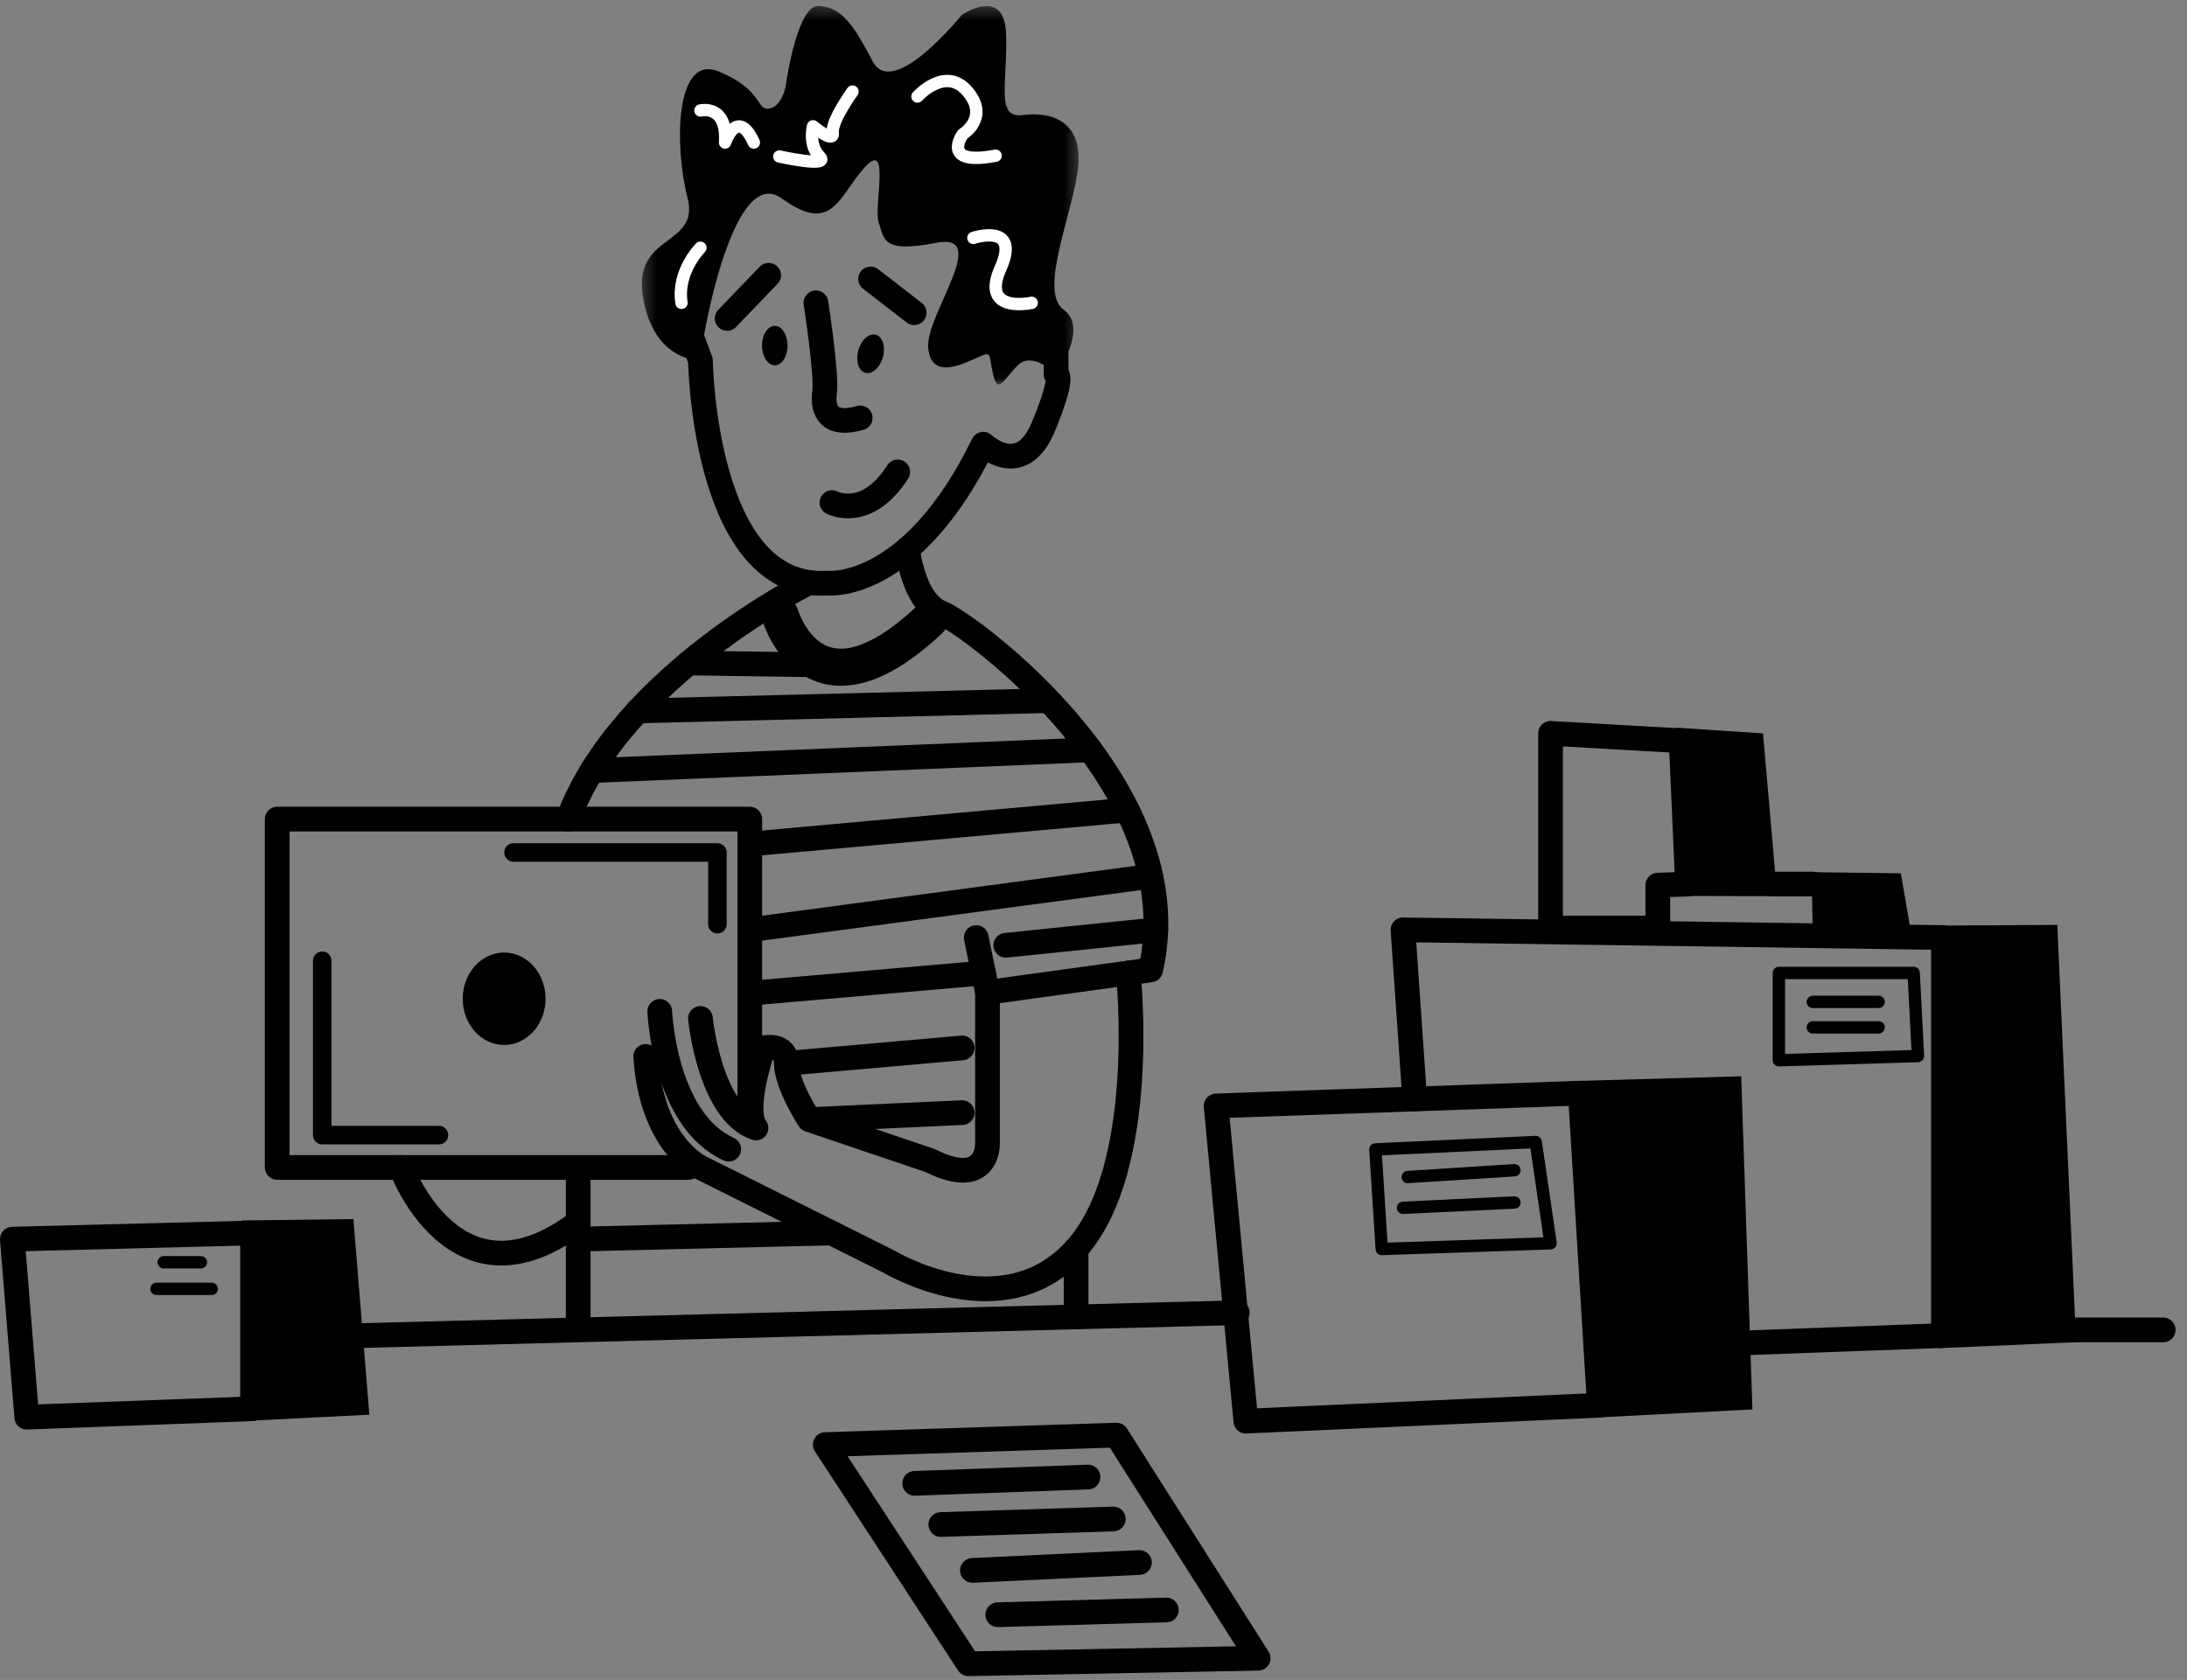
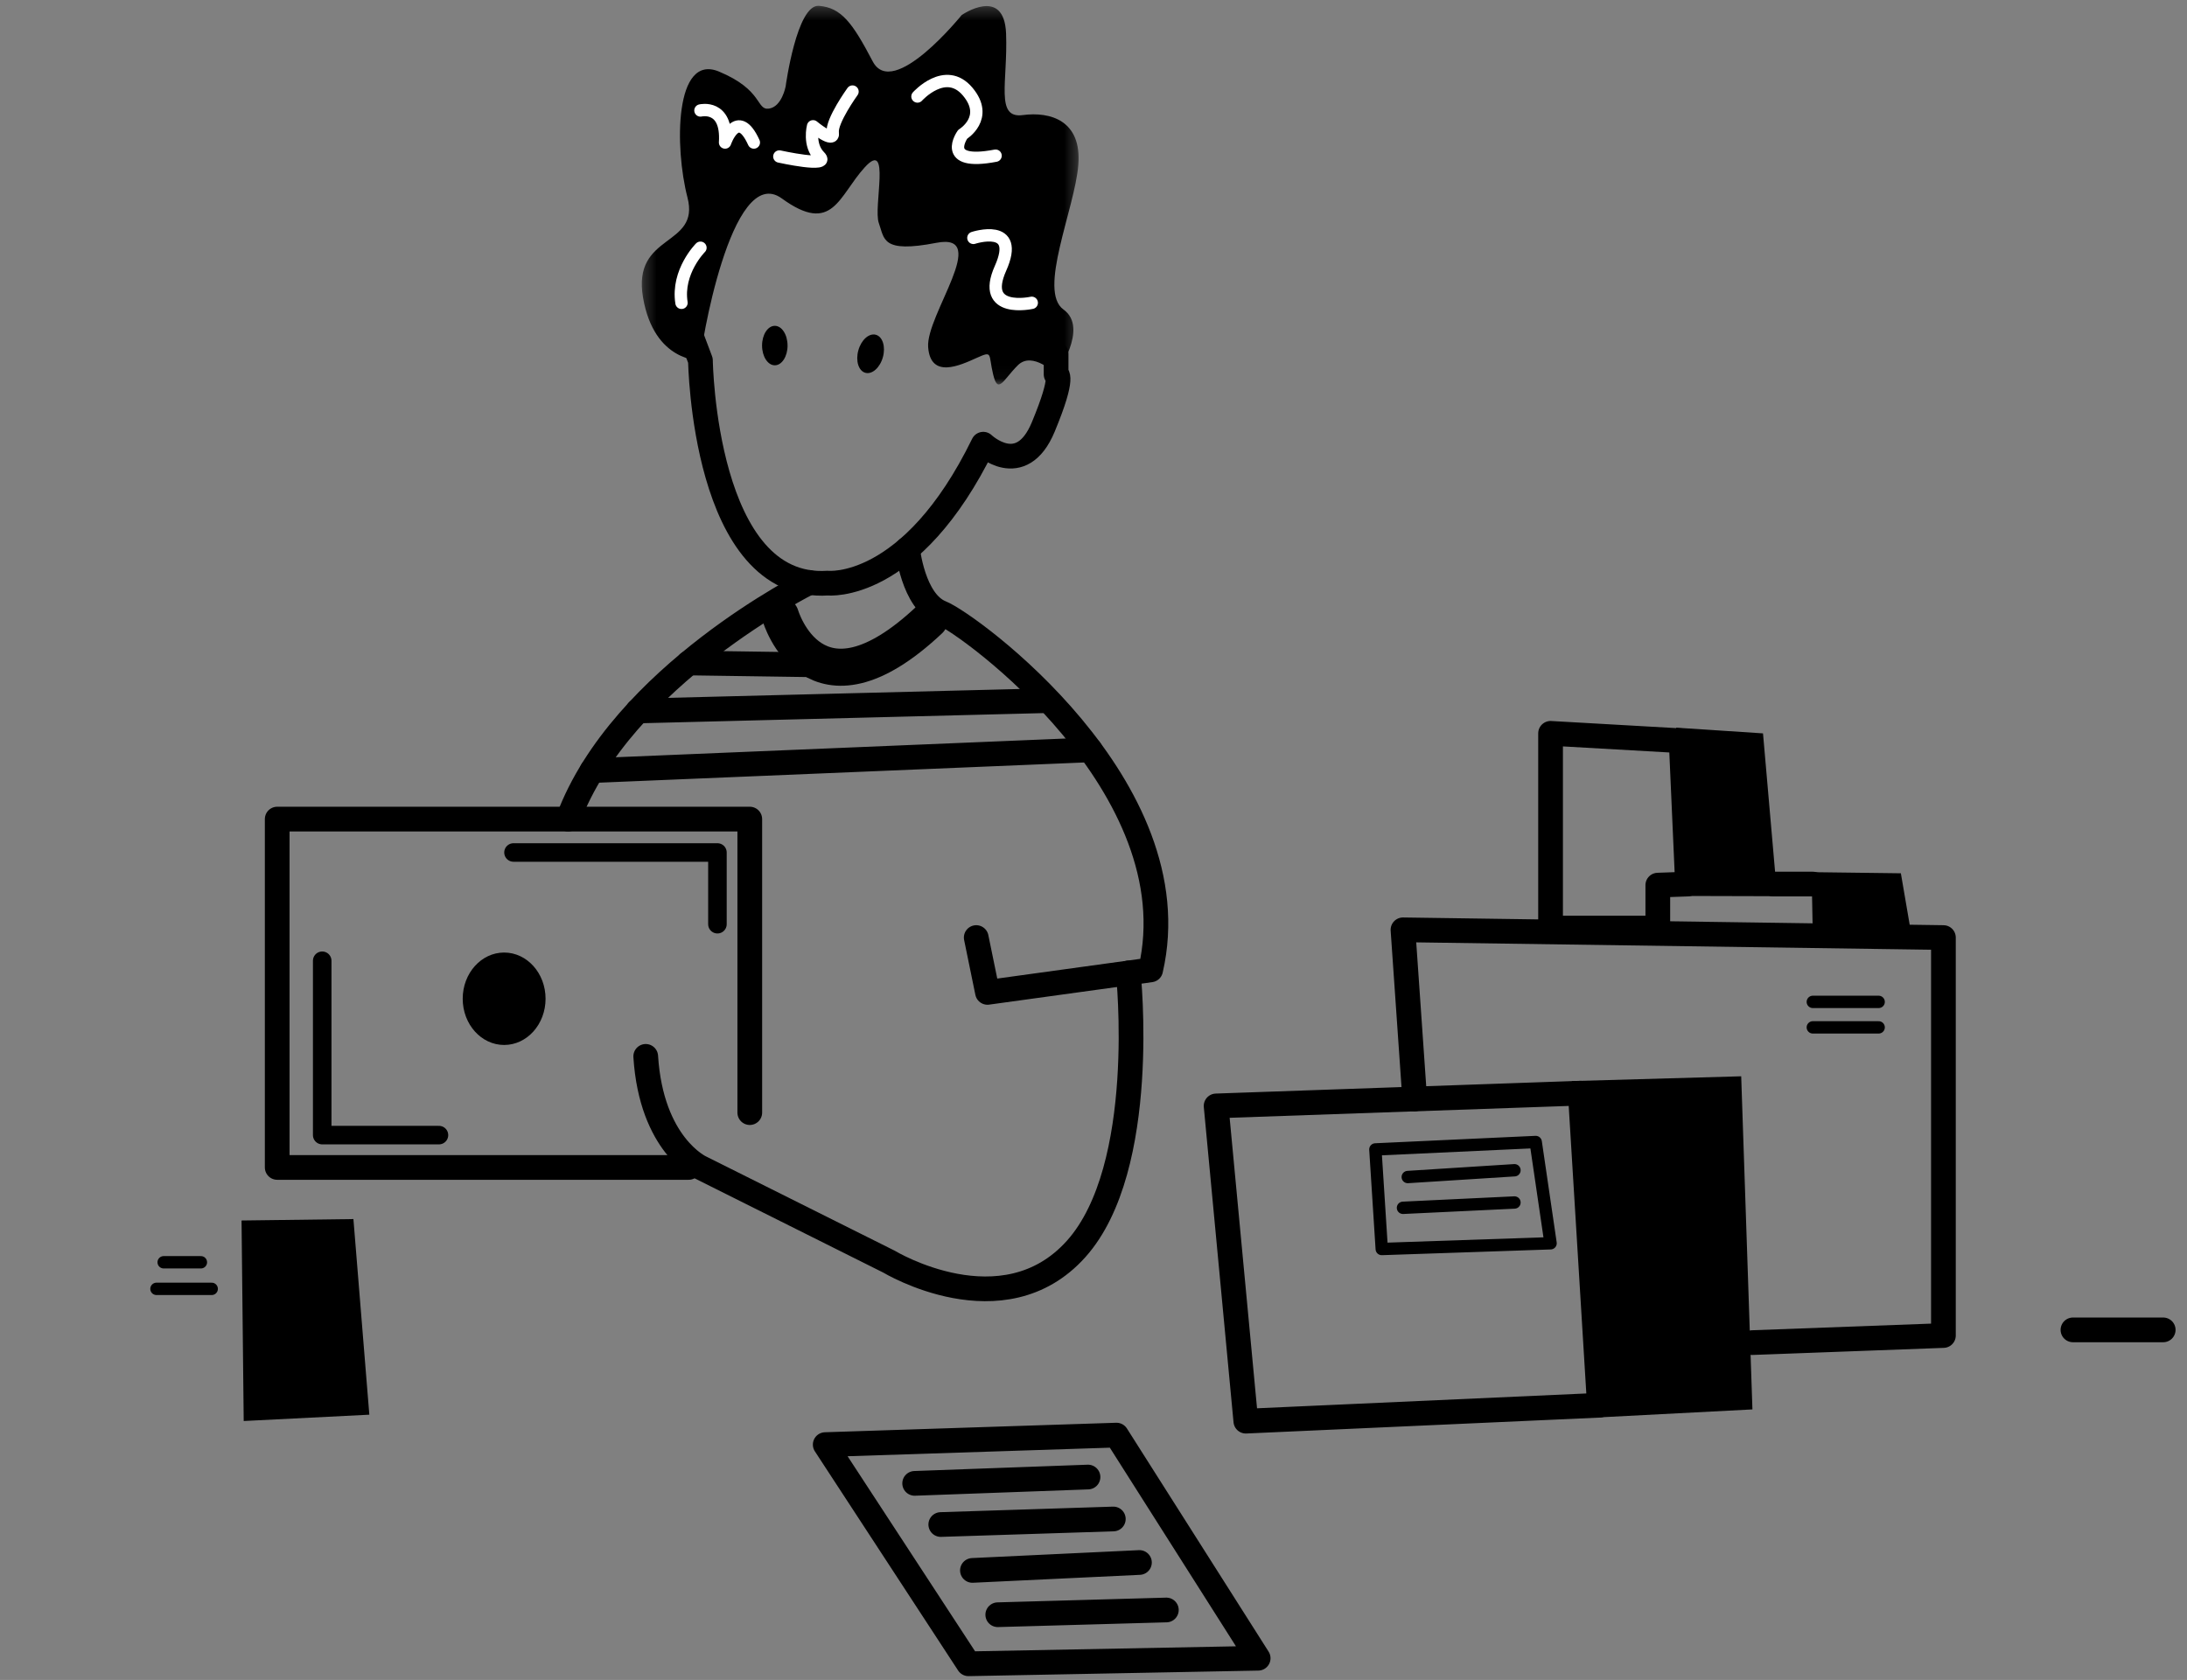
<svg xmlns="http://www.w3.org/2000/svg" xmlns:xlink="http://www.w3.org/1999/xlink" width="177" height="136" viewBox="0 0 177 136">
  <rect x="0" y="0" width="177" height="136" fill="#808080" stroke="none" />
  <defs>
    <path id="prefix__a" d="M0.317 0.307L35.671 0.307 35.671 30.961 0.317 30.961z" />
  </defs>
  <g fill="none" fill-rule="evenodd">
    <g transform="translate(1) translate(50.625 .162)">
      <mask id="prefix__b" fill="#fff">
        <use xlink:href="#prefix__a" />
      </mask>
      <path fill="#000" d="M5.064 29.019s-3.749.15-4.648-5.098c-.9-5.247 4.648-4.048 3.598-8.095-1.05-4.048-1.05-11.694 2.549-10.195 3.598 1.5 2.998 3.148 4.048 2.998C11.66 8.48 11.96 6.83 11.96 6.83S12.86.16 14.658.31c1.8.15 2.699 1.35 4.348 4.498 1.65 3.148 7.196-3.748 7.196-3.748s3.448-2.4 3.598 1.499c.15 3.898-.9 6.896 1.35 6.596 2.248-.3 4.797.45 4.497 4.048-.3 3.598-3.298 10.195-1.199 11.694 2.099 1.499-.6 5.247-.6 5.247s-1.903-1.93-3.1-.733c-1.199 1.198-1.598 2.397-1.997.733-.4-1.664 0-1.93-1.331-1.332-1.331.6-3.727 1.73-3.927-.865-.199-2.595 5.125-9.316.666-8.451-4.458.865-4.192-.333-4.658-1.598-.466-1.264.998-6.854-1.131-4.524-2.13 2.329-2.596 5.523-6.721 2.529-4.126-2.995-6.65 12.459-6.585 13.117" mask="url(#prefix__b)" />
    </g>
    <path stroke="#000" stroke-linecap="round" stroke-linejoin="round" stroke-width="2" d="M54.895 27.076l.794 2.105S55.952 47.873 66 47.207c0 0 6.728.73 12.577-11.246 0 0 3.061 2.928 4.858-1.398 1.796-4.325 1.038-4.258 1.038-4.258V28.64" transform="translate(1)" />
    <path stroke="#FFF" stroke-linecap="round" stroke-linejoin="round" d="M55.689 20.056s-1.933 1.93-1.534 4.459M55.689 8.943s2.193-.532 1.993 2.595c0 0 .998-2.928 2.329 0M67.996 7.413s-1.73 2.395-1.597 3.327c.134.932-1.597-.516-1.597-.516s-.399 1.514.532 2.446c.932.931-3.26 0-3.26 0M73.253 7.812s2.263-2.529 4.06-.4c1.796 2.13-.4 3.46-.4 3.46s-1.863 2.596 2.662 1.731M77.779 19.258s3.86-1.264 2.196 2.462c-1.664 3.726 2.528 2.795 2.528 2.795" transform="translate(1)" />
-     <path stroke="#000" stroke-linecap="round" stroke-linejoin="round" stroke-width="2" d="M61.209 22.285L57.85 25.779M69.46 22.585L72.987 25.313M65.035 24.515s.899 5.79.699 7.254c-.2 1.464.38 2.794 2.885 2.062M66.333 40.686s2.795 1.488 5.324-2.484" transform="translate(1)" />
    <path fill="#000" d="M62.74 27.975c0 .882-.462 1.598-1.032 1.598-.57 0-1.032-.716-1.032-1.598 0-.882.462-1.597 1.032-1.597.57 0 1.031.715 1.031 1.597M70.455 28.914c-.234.85-.869 1.417-1.418 1.266-.55-.15-.805-.962-.57-1.813.233-.85.867-1.417 1.417-1.266.55.15.805.963.571 1.813" transform="translate(1)" />
    <path stroke="#000" stroke-linecap="round" stroke-linejoin="round" stroke-width="2" d="M64.494 47.154S49.301 54.693 44.98 66.31M72.45 44.432s.437 4.263 2.713 5.174c2.277.91 20.376 14.115 16.961 28.913L78.92 80.34l-.911-4.439" transform="translate(1)" />
    <path stroke="#000" stroke-linecap="round" stroke-linejoin="round" stroke-width="3" d="M62.163 49.85s2.68 9.15 12.05.332" transform="translate(1)" />
    <path stroke="#000" stroke-linecap="round" stroke-linejoin="round" stroke-width="2" d="M54.736 53.673L66.827 53.848M50.621 57.558L83.359 56.732M46.913 62.386L87.229 60.706M59.682 90.073L59.682 66.31 21.435 66.31 21.435 94.512 54.736 94.512" transform="translate(1)" />
    <path stroke="#000" stroke-linecap="round" stroke-linejoin="round" stroke-width="1.5" d="M40.559 69.014L57.064 69.014 57.064 74.82M25.077 77.779L25.077 91.894 34.526 91.894" transform="translate(1)" />
    <path stroke="#000" stroke-linecap="round" stroke-linejoin="round" stroke-width="2" d="M90.314 78.769s1.696 15.743-4.223 22.346c-5.92 6.602-15.14 1.024-15.14 1.024L55.69 94.512s-3.975-1.82-4.43-8.992" transform="translate(1)" />
-     <path stroke="#000" stroke-linecap="round" stroke-linejoin="round" stroke-width="2" d="M78.92 80.34v12.237s.114 3.757-4.667 1.367l-9.759-3.301s-1.852-2.847-1.852-4.554c0-1.707-1.86-1.252-1.86-1.252s-1.766 5-.596 6.482M52.397 81.877s.342 8.765 5.577 11.156M55.689 82.447s.74 7.621 4.497 8.872M59.682 68.331L90.23 65.579M59.682 75.275L92.135 70.938M92.542 75.275L80.4 76.527M59.682 80.411L78.598 78.769M62.642 86.089L76.87 84.837M64.494 90.642L76.871 90.073M31.452 94.512s4.37 11.993 14.343 4.44M45.795 94.739L45.795 107.603M66.306 99.818L45.795 100.317M28.478 108.118L99.138 106.272M86.091 101.115L86.091 106.272M0 100.318L1.166 114.728 19.439 114.047 19.439 99.818z" transform="translate(1)" />
    <path stroke="#000" stroke-linecap="round" stroke-linejoin="round" d="M12.246 102.189L15.259 102.189M11.663 104.341L16.134 104.341" transform="translate(1)" />
    <path fill="#000" d="M18.549 98.807L27.603 98.691 28.891 114.528 18.724 115.04zM43.154 80.855c0 2.067-1.501 3.742-3.353 3.742-1.852 0-3.353-1.675-3.353-3.742 0-2.066 1.501-3.741 3.353-3.741 1.852 0 3.353 1.675 3.353 3.741" transform="translate(1)" />
    <path stroke="#000" stroke-linecap="round" stroke-linejoin="round" stroke-width="2" d="M65.788 116.95L77.382 134.694 100.827 134.245 89.361 116.181zM73.026 120.088L87.055 119.576M75.14 123.42L89.104 122.971M77.702 127.135L91.218 126.494M79.752 130.722L93.396 130.338M97.423 89.531L99.829 115.052 128.445 113.763 126.898 88.499z" transform="translate(1)" />
    <path fill="#000" d="M139.92 87.132L126.22 87.521 128.07 114.764 140.829 114.101z" transform="translate(1)" />
    <path stroke="#000" stroke-linecap="round" stroke-linejoin="round" d="M110.313 93.054L110.829 101.115 124.492 100.651 123.289 92.453zM112.934 95.288L121.57 94.739M112.547 97.78L121.57 97.35" transform="translate(1)" />
    <path stroke="#000" stroke-linecap="round" stroke-linejoin="round" stroke-width="2" d="M113.497 88.968L112.547 75.275 156.286 75.901 156.286 108.119 140.818 108.693" transform="translate(1)" />
-     <path stroke="#000" stroke-linecap="round" stroke-linejoin="round" d="M142.967 78.769L142.967 85.835 154.224 85.492 153.88 78.769z" transform="translate(1)" />
-     <path fill="#000" d="M155.988 74.933L165.501 74.876 167.025 108.659 155.819 109.147z" transform="translate(1)" />
    <path stroke="#000" stroke-linecap="round" stroke-linejoin="round" d="M145.716 81.109L151.044 81.109M145.716 83.172L151.044 83.172" transform="translate(1)" />
    <path stroke="#000" stroke-linecap="round" stroke-linejoin="round" stroke-width="2" d="M166.77 107.662L174.074 107.662M124.492 59.368L124.492 75.133 133.171 75.133 133.171 71.657 135.576 71.571 135.061 59.97z" transform="translate(1)" />
    <path fill="#000" d="M141.685 59.372L142.835 72.554 135.496 72.534 134.657 58.91zM145.716 75.75L145.616 70.606 152.843 70.698 153.708 75.75z" transform="translate(1)" />
    <path stroke="#000" stroke-linecap="round" stroke-linejoin="round" stroke-width="2" d="M142.537 71.571L145.716 71.571" transform="translate(1)" />
  </g>
</svg>